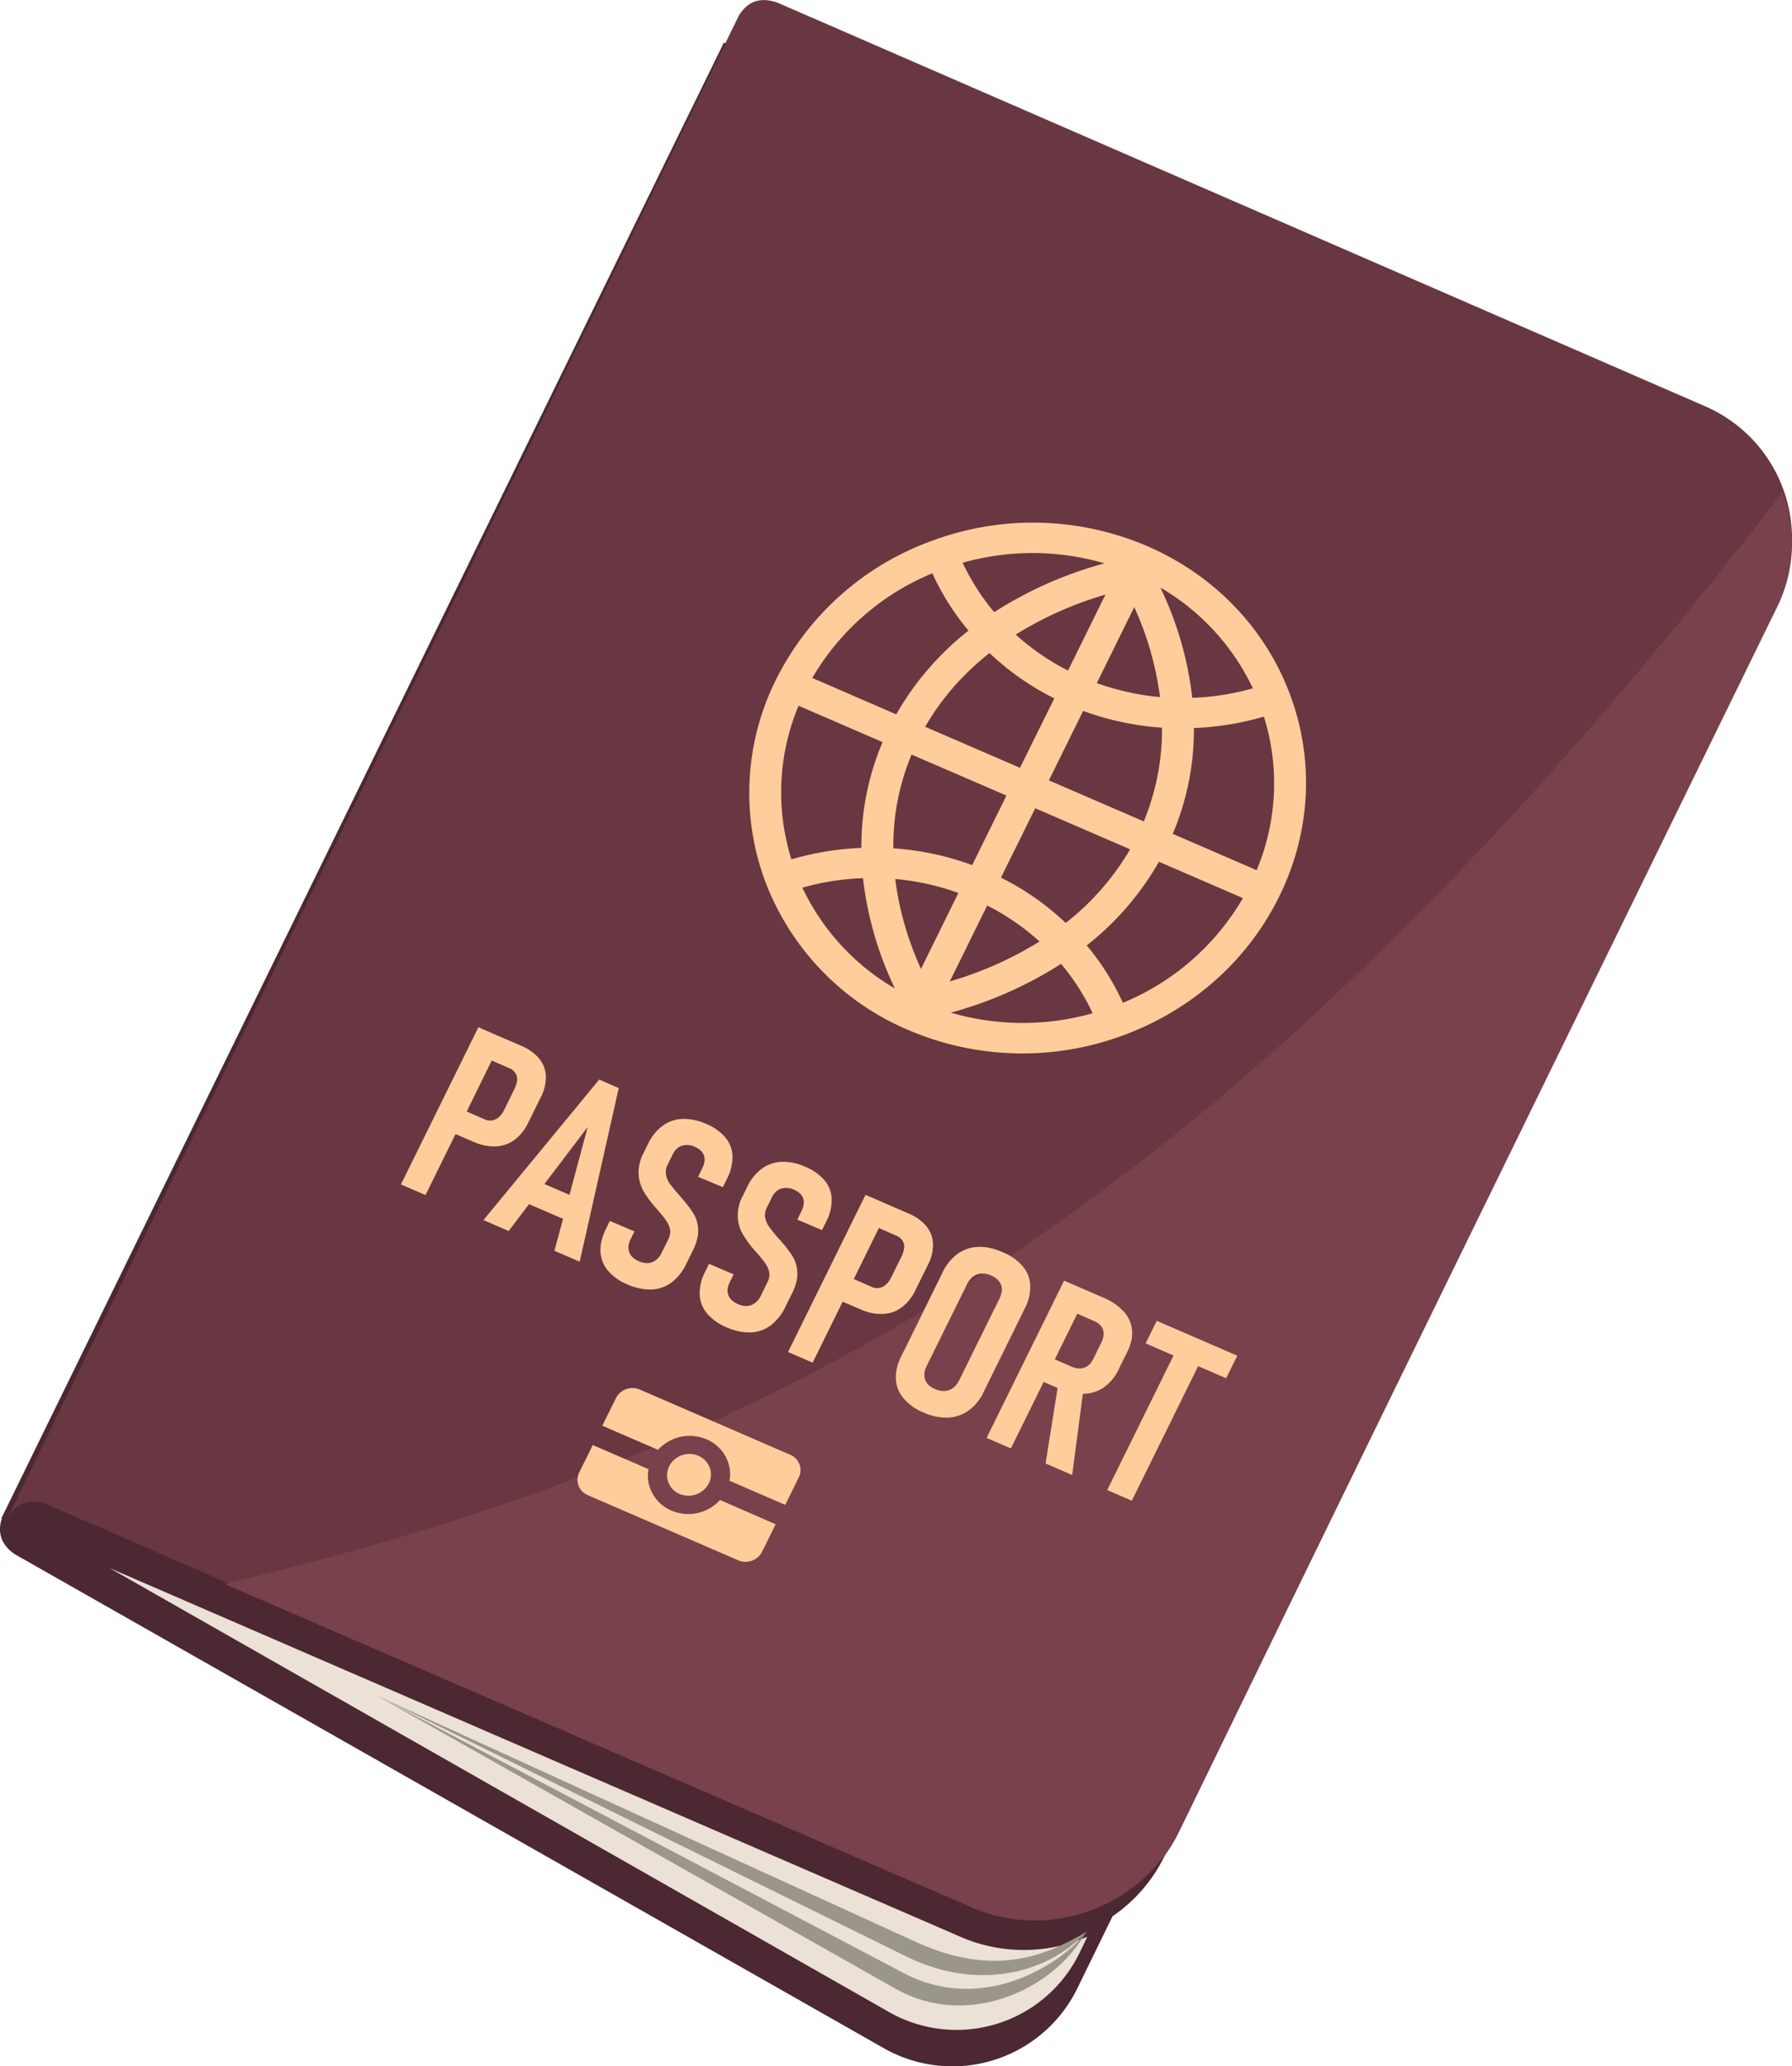
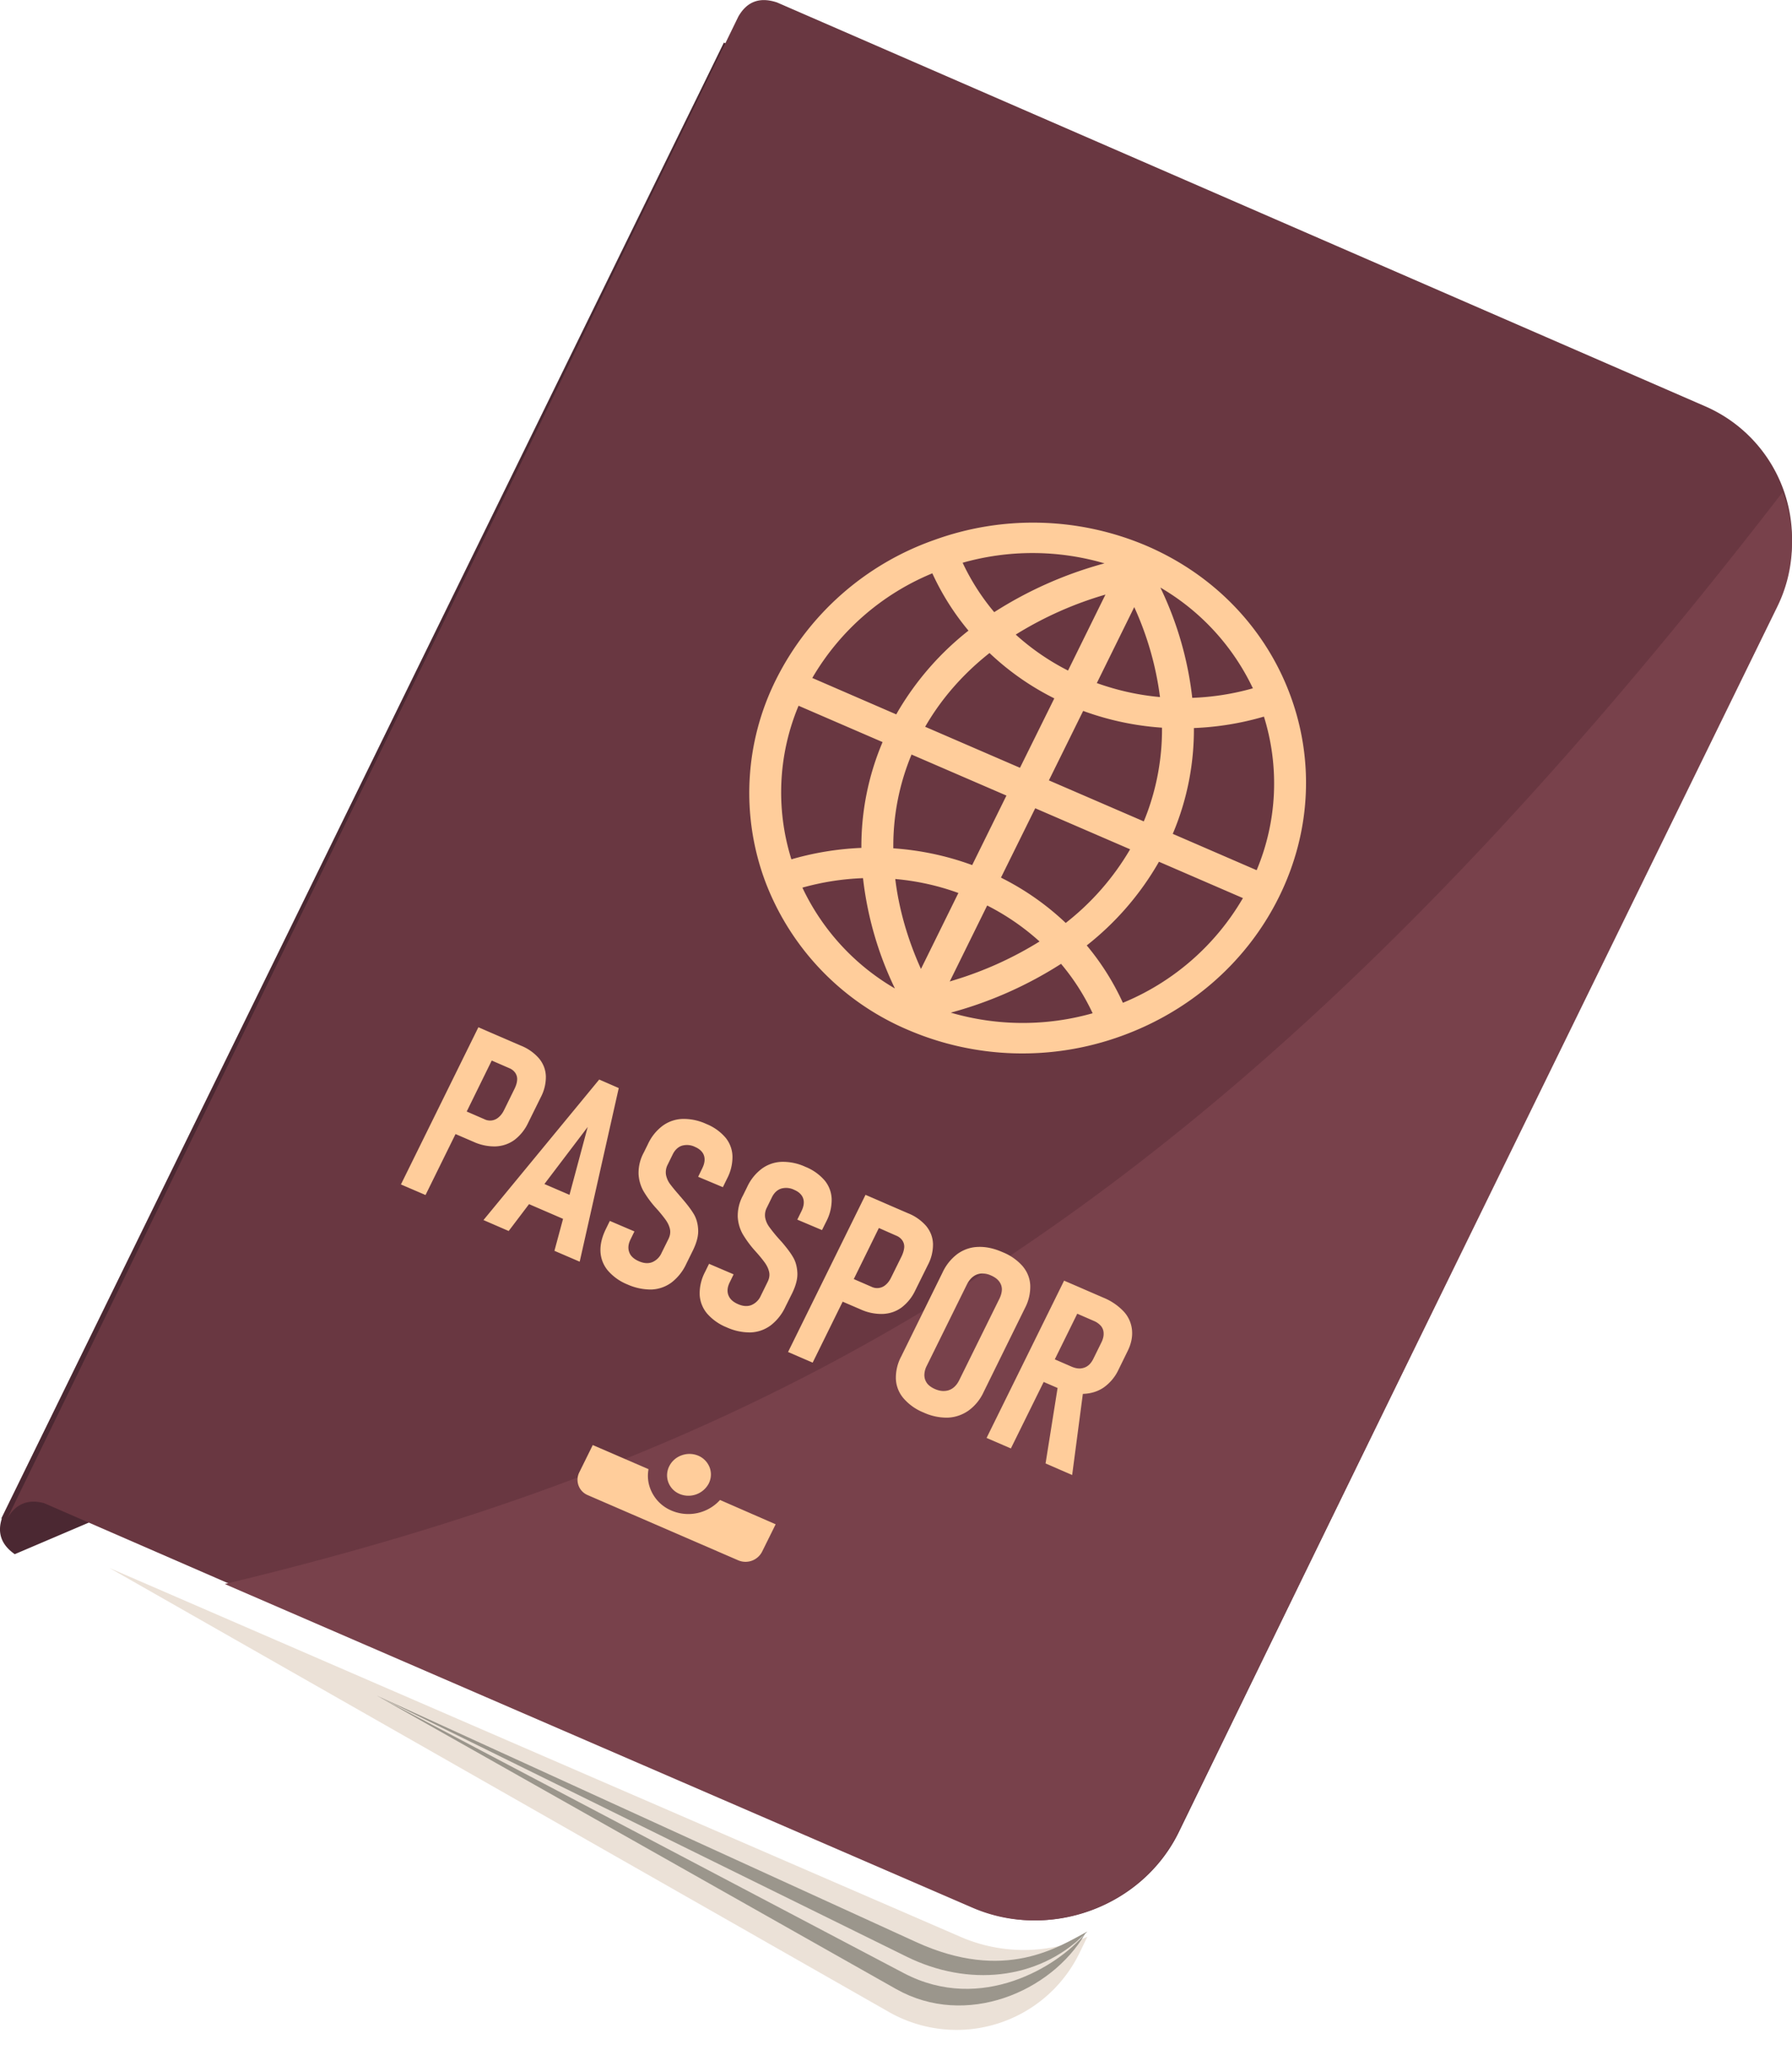
<svg xmlns="http://www.w3.org/2000/svg" viewBox="0 0 295 340" width="295" height="340">
-   <path d="M119.17 7l146.77 83.4c11.76 6.69 16.33 21.97 10.6 34.18L193.33 302.1l-1.68 3.42a25.41 25.41 0 01-8.5 9.8l-5.72 11.7a22.88 22.88 0 01-32.18 9.87L2.43 255.74c-2.28-1.59-2.87-3.57-2.13-5.86l-.08-.03C143.7-43.17 155.64-67.5 16.7 216.34L119.17 7z" fill="#4b2832" />
+   <path d="M119.17 7l146.77 83.4c11.76 6.69 16.33 21.97 10.6 34.18l-1.68 3.42a25.41 25.41 0 01-8.5 9.8l-5.72 11.7a22.88 22.88 0 01-32.18 9.87L2.43 255.74c-2.28-1.59-2.87-3.57-2.13-5.86l-.08-.03C143.7-43.17 155.64-67.5 16.7 216.34L119.17 7z" fill="#4b2832" />
  <path d="M179 318.69l-1.21 2.5a22.51 22.51 0 01-31.7 9.74L18 258l140.27 60.77a26.2 26.2 0 0020.73-.08z" fill="#EBE1D7" />
  <path d="M127.84.37L280.58 66.8a23.75 23.75 0 0111.96 32.37l-98.46 202.27c-6 12.33-21.2 17.93-33.79 12.46L7.28 247.35c-2.82-.76-4.91.2-6.28 2.9L121.53 2.76c1.4-2.48 3.49-3.3 6.31-2.38z" fill="#693741" />
  <path d="M293.44 81a23.6 23.6 0 01-.9 18.91l-98.62 201.58c-6 12.29-21.24 17.87-33.84 12.42L37 260.65C130.03 238.3 201.77 199.8 293.44 81z" fill="#78414b" />
  <path d="M178.48 318.34c-4.24 5.08-16.87 13.09-29.71 6.33L62 279l85.53 48.3c11.47 6.47 25.53.46 31.1-9.1.14-.12.25-.24.37-.37-4.75 2.53-13.56 8.42-28.19 1.73L62 279l87.28 42.98c10.06 4.95 21.52 3.88 29.2-3.64z" fill="#9B968C" />
-   <path fill="#FFCD9B" d="M190.43 217.34l13.25 5.74-1.84 3.71-4.6-1.99-10.92 22.14-4.05-1.75 10.92-22.14-4.6-2zm-85.11 11.31l24.78 10.73a2.73 2.73 0 011.4 3.72l-2.23 4.53-9.18-3.97c.2-1.1.1-2.22-.3-3.23a6.34 6.34 0 00-3.48-3.59 7.04 7.04 0 00-7.98 1.73l-9.18-3.97 2.24-4.53a3.06 3.06 0 013.93-1.42z" />
  <path d="M111.88 245.83a3.78 3.78 0 004.8-1.73 3.3 3.3 0 00.14-2.64 3.46 3.46 0 00-1.85-1.92 3.78 3.78 0 00-2.76-.07c-.87.31-1.61.93-2.04 1.8a3.3 3.3 0 00-.15 2.64c.32.84.95 1.54 1.86 1.92z" fill="#FFCD9B" />
  <path d="M127.69 250.82l-2.24 4.52a3.06 3.06 0 01-3.92 1.41l-24.78-10.73a2.73 2.73 0 01-1.4-3.72l2.23-4.52 9.18 3.97c-.2 1.1-.1 2.21.3 3.23a6.34 6.34 0 003.47 3.58 7.04 7.04 0 008-1.74l9.16 4zm61.12-160.98c11.43 4.94 19.58 13.88 23.51 24.33 3.95 10.45 3.67 22.4-1.76 33.4s-14.96 18.95-26 22.92a47.7 47.7 0 01-35.03-1 43.08 43.08 0 01-23.51-24.33 41.69 41.69 0 011.76-33.4 46.24 46.24 0 0126-22.9 47.7 47.7 0 0135.03.98zm-14.14 68.76a65.17 65.17 0 01-18.15 8.03 42.23 42.23 0 0023.35.1 36.77 36.77 0 00-5.2-8.13zm16.12-16.8a47.5 47.5 0 01-11.89 13.77 41.95 41.95 0 015.95 9.44 40.82 40.82 0 0019.76-17.23zm-48.72 2.7c-3.37.12-6.74.65-9.98 1.56a37.92 37.92 0 0015.23 16.59 56.3 56.3 0 01-5.25-18.15zm20.44 4.5l-6.16 12.5.85-.26a59.12 59.12 0 0013.93-6.32 39.37 39.37 0 00-8.62-5.92zm-15.13-4.36c.6 4.94 2.03 9.92 4.23 14.8l6.16-12.5c-3.4-1.24-6.9-1.99-10.4-2.3zM170.42 133l-5.64 11.41.7.36a44.08 44.08 0 019.96 7.1 42.7 42.7 0 0010.6-12.12L170.42 133zm37.64-15.08a47.6 47.6 0 01-11.52 1.88 43.9 43.9 0 01-3.48 17.41l13.81 5.98a36.87 36.87 0 001.2-25.27zm-58 6.24a39 39 0 00-3 15.43c4.37.3 8.74 1.2 12.98 2.76l5.64-11.44zm-18.6-8.03a36.87 36.87 0 00-1.18 25.27 48.54 48.54 0 0111.52-1.88 43.91 43.91 0 013.49-17.41zm46.85.85l-5.64 11.43 15.62 6.75.25-.61a39.63 39.63 0 002.75-14.81 46.9 46.9 0 01-12.98-2.76zm-15.41-9.53c-4.31 3.4-7.91 7.47-10.6 12.14l15.61 6.75 5.65-11.42-.7-.36a44.07 44.07 0 01-9.96-7.1zm-9.42-13.11a40.93 40.93 0 00-19.76 17.22l13.82 5.99.35-.61a47.64 47.64 0 0111.54-13.17 42 42 0 01-5.95-9.43zm37.54 2.34a56.33 56.33 0 015.25 18.15c3.37-.12 6.74-.65 9.98-1.57a38.1 38.1 0 00-15.23-16.58zm-4.3 3.22l-6.16 12.5c3.42 1.22 6.91 1.99 10.4 2.3a51.34 51.34 0 00-4.24-14.8zm-4.74-2.06a59.25 59.25 0 00-14.77 6.58 39.38 39.38 0 008.61 5.92zm-.16-5.14a42.22 42.22 0 00-23.35-.1c1.36 2.9 3.1 5.63 5.2 8.13a65.13 65.13 0 0118.15-8.03zM78.75 169.03l2.04.89 2.02.87 2.94 1.27a7.74 7.74 0 013 2.12c.7.86 1.07 1.83 1.11 2.91a7.15 7.15 0 01-.84 3.47l-2.09 4.23a7.54 7.54 0 01-2.26 2.8c-.9.64-1.93 1-3.09 1.05a8.3 8.3 0 01-3.64-.76l-2.95-1.27-4.94 10.03L66 194.9l12.75-25.86zm2.2 5.48l-4.12 8.39 2.9 1.26a2.1 2.1 0 002.36-.32c.35-.28.64-.68.89-1.18l1.72-3.5c.26-.53.4-1 .43-1.45a1.8 1.8 0 00-.3-1.16 2.2 2.2 0 00-.98-.78l-2.9-1.26zm17.7 3.13l3.21 1.4-6.43 28.57-4.16-1.79 1.42-5.26-5.6-2.42-3.35 4.42-4.15-1.8 19.05-23.12zm-1.9 7.8l-7.13 9.39 4.13 1.78 3-11.18zm6.55 25.92a8.41 8.41 0 01-3.23-2.29 5.24 5.24 0 01-1.22-3.1c-.06-1.17.24-2.41.89-3.74l.65-1.33 4.05 1.73-.63 1.29c-.4.8-.46 1.5-.22 2.14.23.64.78 1.13 1.6 1.48.8.35 1.53.4 2.18.15a2.94 2.94 0 001.55-1.55l1.12-2.26c.27-.56.36-1.1.25-1.62-.11-.52-.34-1-.66-1.47-.33-.46-.8-1.06-1.41-1.76-.03-.03-.07-.05-.1-.1l-.08-.1-.19-.2a17.57 17.57 0 01-1.93-2.65 6.47 6.47 0 01-.8-2.8 6.97 6.97 0 01.86-3.53l.7-1.42a7.85 7.85 0 012.4-2.98 5.85 5.85 0 013.28-1.13 8.83 8.83 0 013.92.83 8.15 8.15 0 013.15 2.24 5.05 5.05 0 011.15 3.07 7.67 7.67 0 01-.9 3.7l-.68 1.39-4.07-1.71.66-1.36c.4-.8.5-1.5.3-2.13-.2-.6-.7-1.09-1.46-1.42a3 3 0 00-2.19-.2c-.62.21-1.14.69-1.5 1.43l-.82 1.67a2.71 2.71 0 00-.29 1.65c.1.52.3 1.02.61 1.46.32.44.78 1.01 1.39 1.71.09.1.18.2.25.3l.27.3.1.12c.03.03.06.09.1.12.81.94 1.43 1.76 1.86 2.48.43.72.67 1.56.72 2.56.06 1-.23 2.12-.85 3.4l-1.11 2.25a8.2 8.2 0 01-2.43 3.06c-.96.7-2.07 1.1-3.3 1.15a9.44 9.44 0 01-3.94-.83zm16.32 7.05a8.41 8.41 0 01-3.23-2.28 5.24 5.24 0 01-1.21-3.11 7.6 7.6 0 01.89-3.73l.65-1.33 4.05 1.73-.63 1.29c-.4.8-.47 1.5-.23 2.14.24.64.78 1.13 1.6 1.48.8.35 1.54.4 2.18.15a2.95 2.95 0 001.56-1.55l1.11-2.26c.28-.56.37-1.1.26-1.62-.11-.52-.34-1-.66-1.47-.33-.47-.8-1.06-1.42-1.76-.03-.03-.06-.05-.09-.1l-.09-.1-.18-.2a17.48 17.48 0 01-1.93-2.65 6.47 6.47 0 01-.8-2.8 6.98 6.98 0 01.86-3.53l.7-1.42a7.86 7.86 0 012.4-2.98 5.85 5.85 0 013.28-1.13 8.83 8.83 0 013.92.83 8.18 8.18 0 013.15 2.24 5.05 5.05 0 011.15 3.07 7.66 7.66 0 01-.9 3.7l-.69 1.39-4.07-1.72.67-1.36c.4-.8.5-1.5.3-2.12-.2-.6-.7-1.09-1.47-1.42a3 3 0 00-2.18-.2c-.62.21-1.14.69-1.5 1.43l-.82 1.67a2.7 2.7 0 00-.29 1.65c.1.52.3 1.02.61 1.46a24.48 24.48 0 001.9 2.32.4.4 0 00.1.11l.11.12c.8.94 1.43 1.75 1.85 2.48.44.72.67 1.56.73 2.56.06 1-.23 2.12-.85 3.4l-1.12 2.25a8.2 8.2 0 01-2.43 3.06c-.96.7-2.06 1.1-3.29 1.15a9.2 9.2 0 01-3.95-.84zm22.86-21.8l2.04.88 2.02.88 2.94 1.27a7.74 7.74 0 013 2.11c.7.87 1.07 1.83 1.11 2.92a7.14 7.14 0 01-.84 3.47l-2.09 4.22a7.55 7.55 0 01-2.26 2.8c-.9.65-1.93 1-3.09 1.05a8.3 8.3 0 01-3.64-.75l-2.95-1.27-4.94 10.03-4.05-1.75 12.75-25.86zm2.2 5.46l-4.13 8.4 2.9 1.26a2.11 2.11 0 002.36-.32c.34-.29.64-.68.88-1.18l1.73-3.5c.25-.53.39-1.01.43-1.45a1.8 1.8 0 00-.3-1.16 2.2 2.2 0 00-.98-.78l-2.88-1.27zm20.36 3.97a8.69 8.69 0 013.3 2.3c.77.92 1.2 1.97 1.26 3.15a7.53 7.53 0 01-.87 3.75l-6.81 13.83a7.74 7.74 0 01-2.48 3.04c-1 .7-2.14 1.1-3.38 1.16a9.1 9.1 0 01-4.04-.85 8.56 8.56 0 01-3.28-2.33 5.24 5.24 0 01-1.26-3.16 7.44 7.44 0 01.88-3.73l6.81-13.83a8.02 8.02 0 012.48-3.06c1-.7 2.13-1.1 3.38-1.13 1.25-.05 2.59.23 4.01.86zm-3.5 3.52c-.51.04-.95.2-1.36.52-.4.3-.74.74-1.02 1.3l-6.6 13.37a3.4 3.4 0 00-.39 1.59c.02.48.17.91.46 1.3.28.36.72.68 1.29.93.56.24 1.1.35 1.6.31.52-.03.98-.2 1.38-.5.41-.31.75-.74 1.03-1.32l6.6-13.37c.27-.56.4-1.08.4-1.57-.02-.5-.18-.92-.48-1.3-.3-.39-.75-.7-1.3-.94a3.36 3.36 0 00-1.6-.32zm13.63 1.17l1.86.8 2.14.93 2.47 1.07a9.53 9.53 0 013.36 2.29 5.2 5.2 0 011.35 3.03c.11 1.13-.13 2.3-.75 3.53l-1.48 3.02a7.44 7.44 0 01-2.43 2.91c-.99.67-2.12 1.01-3.38 1.05h-.05l-1.76 13.35-4.38-1.9 1.98-12.42-2.29-.99-5.4 10.94-4-1.73 12.76-25.88zm2.17 5.44l-3.7 7.51 2.76 1.2c.5.22.98.32 1.44.3.47-.04.88-.18 1.22-.43.37-.26.65-.63.9-1.11l1.36-2.76c.25-.51.37-1 .36-1.44 0-.47-.14-.86-.41-1.22a3.17 3.17 0 00-1.17-.85l-2.76-1.2z" fill="#FFCD9B" />
</svg>